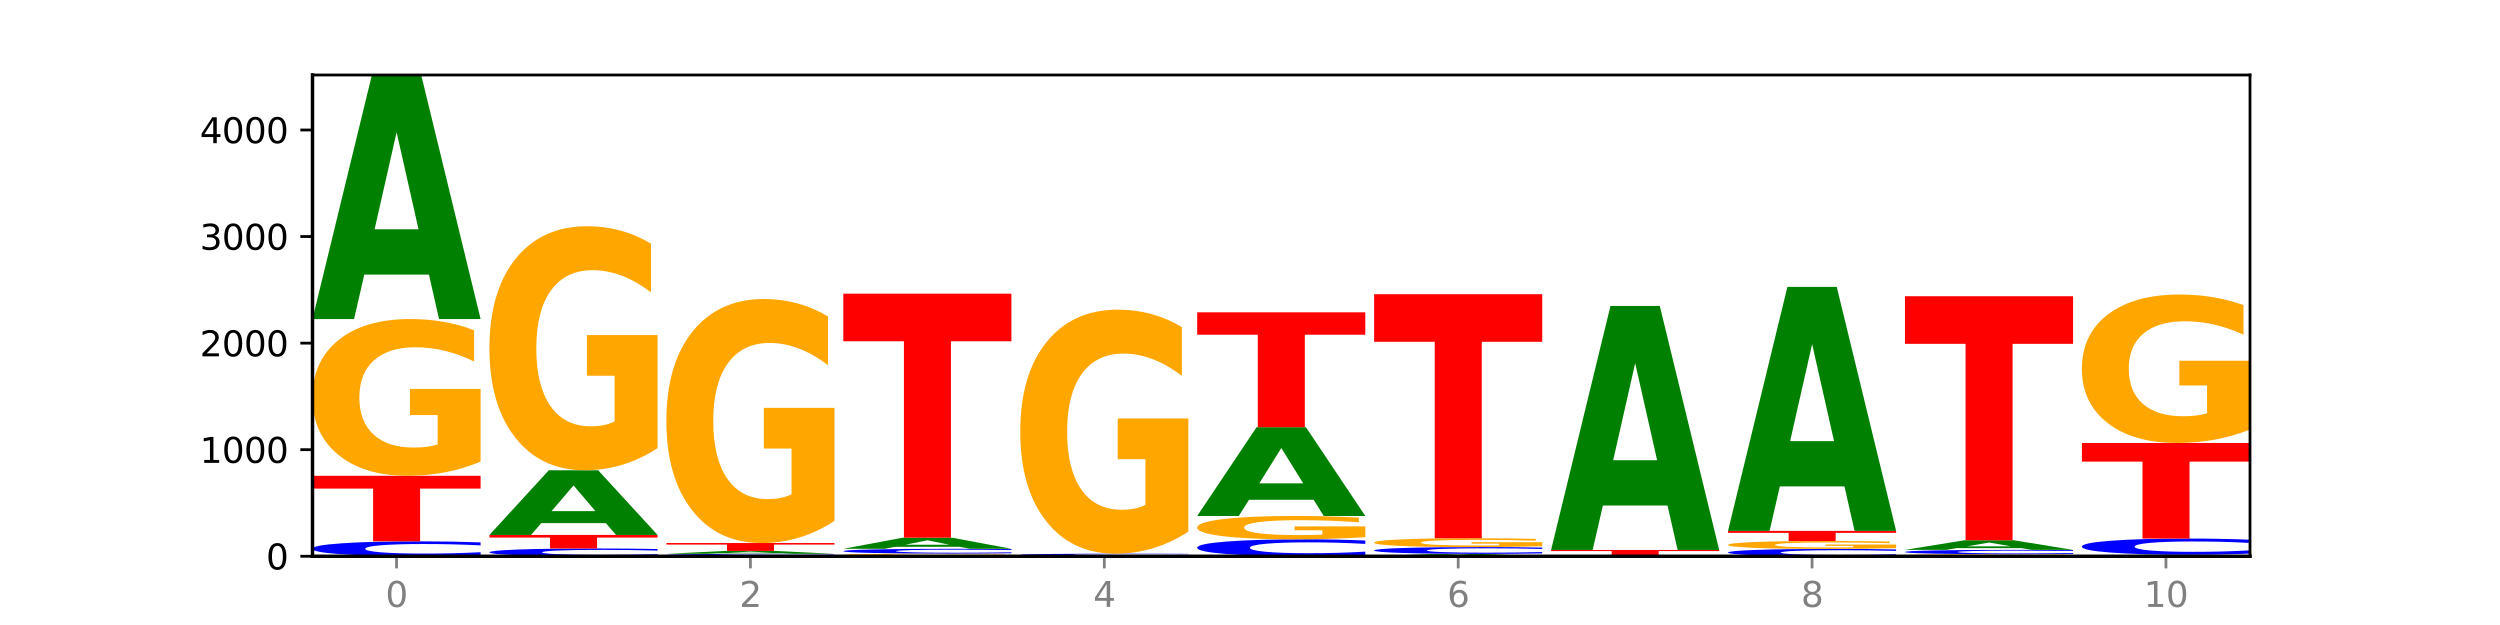
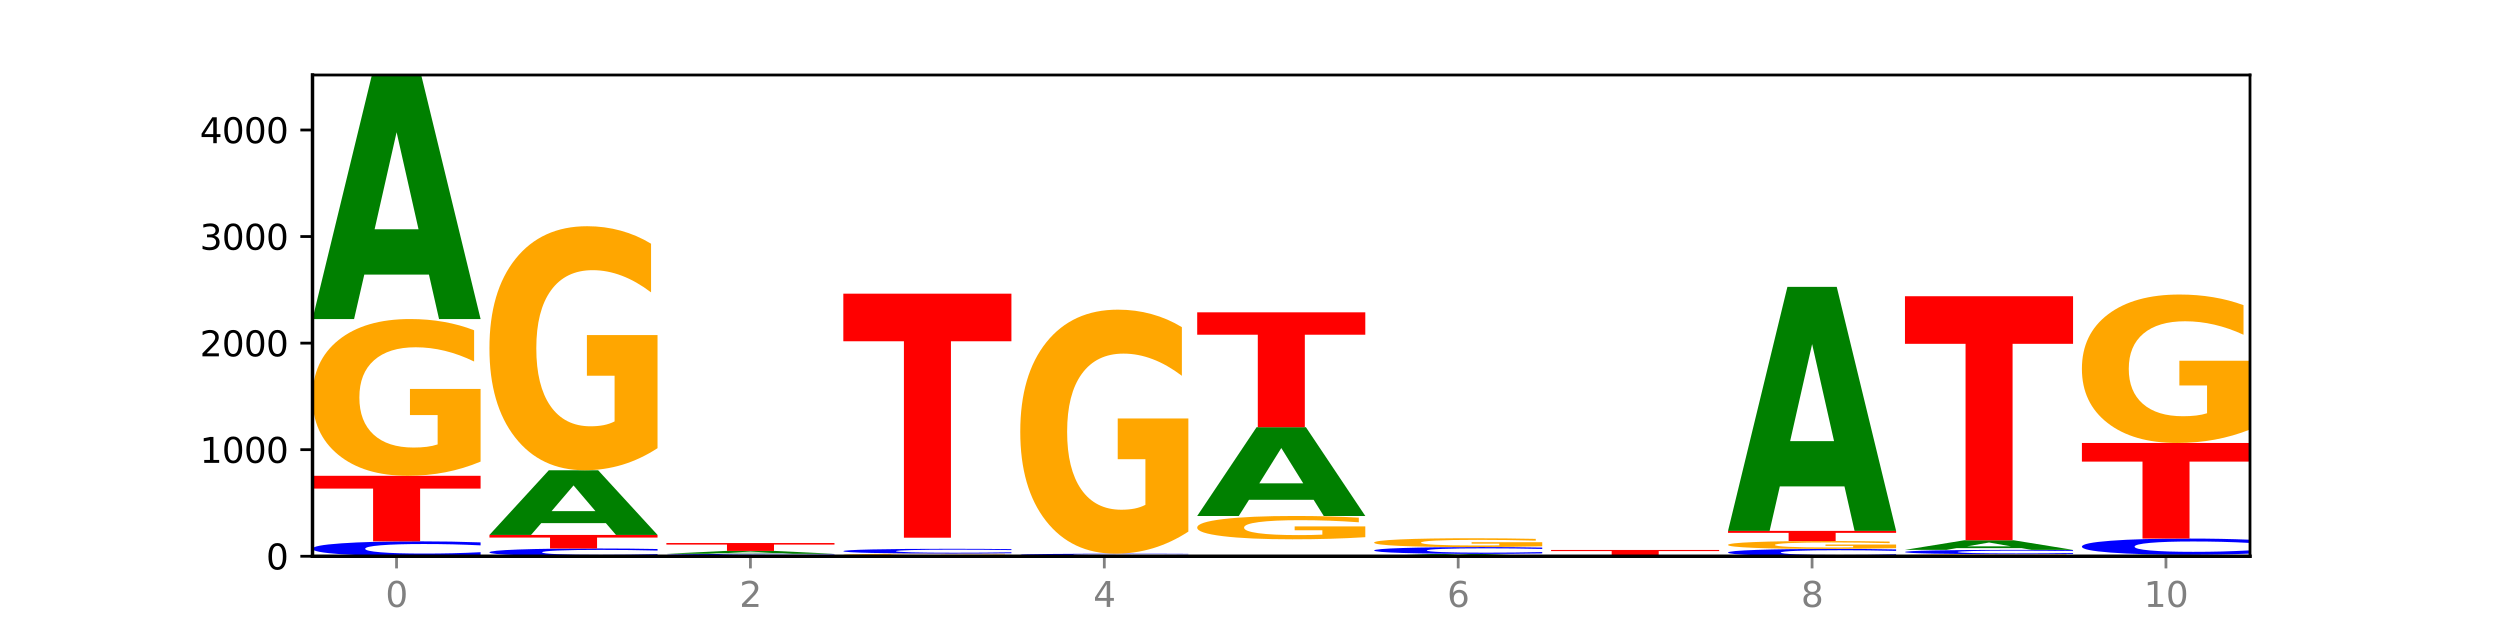
<svg xmlns="http://www.w3.org/2000/svg" xmlns:xlink="http://www.w3.org/1999/xlink" width="720pt" height="180pt" viewBox="0 0 720 180" version="1.1">
  <defs>
    <style type="text/css">*{stroke-linejoin: round; stroke-linecap: butt}</style>
  </defs>
  <g id="figure_1">
    <g id="patch_1">
      <path d="M 0 180  L 720 180  L 720 0  L 0 0  z " style="fill: #ffffff" />
    </g>
    <g id="axes_1">
      <g id="patch_2">
        <path d="M 90 160.2  L 648 160.2  L 648 21.6  L 90 21.6  z " style="fill: #ffffff" />
      </g>
      <g id="line2d_1">
        <path d="M 90 160.2  L 648 160.2  " clip-path="url(#pa5d0ea5551)" style="fill: none; stroke: #000000; stroke-width: 0.5; stroke-linecap: square" />
      </g>
      <g id="patch_3">
        <path d="M 138.411 159.892  Q 134.361 160.045 129.983 160.122  Q 125.604 160.2 120.835 160.2  Q 106.613 160.2 98.306 159.621  Q 90 159.043 90 158.053  Q 90 157.06 98.306 156.482  Q 106.613 155.903 120.835 155.903  Q 125.604 155.903 129.983 155.981  Q 134.361 156.059 138.411 156.211  L 138.411 157.068  Q 134.325 156.865 130.361 156.771  Q 126.397 156.677 122.018 156.677  Q 114.163 156.677 109.662 157.044  Q 105.173 157.409 105.173 158.053  Q 105.173 158.694 109.662 159.06  Q 114.163 159.426 122.018 159.426  Q 126.397 159.426 130.361 159.332  Q 134.325 159.237 138.411 159.035  L 138.411 159.892  z " clip-path="url(#pa5d0ea5551)" style="fill: #0000ff" />
      </g>
      <g id="patch_4">
        <path d="M 90 137.028  L 138.411 137.028  L 138.411 140.71  L 120.994 140.71  L 120.994 155.903  L 107.45 155.903  L 107.45 140.71  L 90 140.71  L 90 137.028  z " clip-path="url(#pa5d0ea5551)" style="fill: #ff0000" />
      </g>
      <g id="patch_5">
        <path d="M 138.411 132.944  Q 133.529 134.986 128.277 136.012  Q 123.026 137.028 117.428 137.028  Q 104.777 137.028 97.389 130.948  Q 90 124.868 90 114.469  Q 90 103.95 97.519 97.916  Q 105.048 91.882 118.144 91.882  Q 123.189 91.882 127.811 92.703  Q 132.444 93.514 136.545 95.118  L 136.545 104.118  Q 132.313 102.057 128.126 101.04  Q 123.938 100.014 119.728 100.014  Q 111.938 100.014 107.717 103.763  Q 103.497 107.503 103.497 114.469  Q 103.497 121.37 107.566 125.138  Q 111.634 128.896 119.12 128.896  Q 121.16 128.896 122.907 128.682  Q 124.654 128.458 126.042 127.992  L 126.042 119.542  L 118.068 119.542  L 118.068 112.017  L 138.411 112.017  L 138.411 132.944  z " clip-path="url(#pa5d0ea5551)" style="fill: #ffa600" />
      </g>
      <g id="patch_6">
        <path d="M 123.534 79.079  L 104.916 79.079  L 101.977 91.882  L 90 91.882  L 107.104 21.6  L 121.307 21.6  L 138.411 91.882  L 126.444 91.882  L 123.534 79.079  z M 107.886 66.035  L 120.535 66.035  L 114.22 38.078  L 107.886 66.035  z " clip-path="url(#pa5d0ea5551)" style="fill: #008000" />
      </g>
      <g id="patch_7">
        <path d="M 189.37 160.039  Q 185.32 160.119 180.942 160.159  Q 176.563 160.2 171.794 160.2  Q 157.572 160.2 149.265 159.898  Q 140.959 159.597 140.959 159.08  Q 140.959 158.563 149.265 158.261  Q 157.572 157.96 171.794 157.96  Q 176.563 157.96 180.942 158  Q 185.32 158.041 189.37 158.12  L 189.37 158.567  Q 185.284 158.461 181.32 158.412  Q 177.356 158.363 172.977 158.363  Q 165.122 158.363 160.621 158.554  Q 156.132 158.745 156.132 159.08  Q 156.132 159.415 160.621 159.606  Q 165.122 159.796 172.977 159.796  Q 177.356 159.796 181.32 159.747  Q 185.284 159.698 189.37 159.592  L 189.37 160.039  z " clip-path="url(#pa5d0ea5551)" style="fill: #0000ff" />
      </g>
      <g id="patch_8">
        <path d="M 140.959 154.062  L 189.37 154.062  L 189.37 154.822  L 171.953 154.822  L 171.953 157.96  L 158.409 157.96  L 158.409 154.822  L 140.959 154.822  L 140.959 154.062  z " clip-path="url(#pa5d0ea5551)" style="fill: #ff0000" />
      </g>
      <g id="patch_9">
        <path d="M 174.493 150.668  L 155.875 150.668  L 152.935 154.062  L 140.959 154.062  L 158.063 135.432  L 172.266 135.432  L 189.37 154.062  L 177.403 154.062  L 174.493 150.668  z M 158.845 147.211  L 171.494 147.211  L 165.179 139.8  L 158.845 147.211  z " clip-path="url(#pa5d0ea5551)" style="fill: #008000" />
      </g>
      <g id="patch_10">
        <path d="M 189.37 129.074  Q 184.488 132.253 179.236 133.85  Q 173.985 135.432 168.387 135.432  Q 155.736 135.432 148.347 125.967  Q 140.959 116.501 140.959 100.313  Q 140.959 83.937 148.478 74.544  Q 156.007 65.15 169.103 65.15  Q 174.148 65.15 178.77 66.428  Q 183.403 67.691 187.504 70.188  L 187.504 84.198  Q 183.272 80.99 179.084 79.407  Q 174.896 77.81 170.687 77.81  Q 162.897 77.81 158.676 83.646  Q 154.456 89.468 154.456 100.313  Q 154.456 111.057 158.524 116.922  Q 162.593 122.773 170.079 122.773  Q 172.119 122.773 173.866 122.439  Q 175.613 122.09 177.001 121.364  L 177.001 108.211  L 169.027 108.211  L 169.027 96.495  L 189.37 96.495  L 189.37 129.074  z " clip-path="url(#pa5d0ea5551)" style="fill: #ffa600" />
      </g>
      <g id="patch_11">
        <path d="M 240.329 160.149  Q 236.279 160.174 231.9 160.187  Q 227.522 160.2 222.753 160.2  Q 208.53 160.2 200.224 160.105  Q 191.918 160.01 191.918 159.847  Q 191.918 159.684 200.224 159.589  Q 208.53 159.494 222.753 159.494  Q 227.522 159.494 231.9 159.507  Q 236.279 159.52 240.329 159.545  L 240.329 159.685  Q 236.243 159.652 232.279 159.637  Q 228.314 159.621 223.936 159.621  Q 216.081 159.621 211.58 159.681  Q 207.091 159.742 207.091 159.847  Q 207.091 159.953 211.58 160.013  Q 216.081 160.073 223.936 160.073  Q 228.314 160.073 232.279 160.057  Q 236.243 160.042 240.329 160.009  L 240.329 160.149  z " clip-path="url(#pa5d0ea5551)" style="fill: #0000ff" />
      </g>
      <g id="patch_12">
        <path d="M 225.452 159.343  L 206.834 159.343  L 203.894 159.494  L 191.918 159.494  L 209.021 158.665  L 223.225 158.665  L 240.329 159.494  L 228.362 159.494  L 225.452 159.343  z M 209.803 159.189  L 222.453 159.189  L 216.138 158.86  L 209.803 159.189  z " clip-path="url(#pa5d0ea5551)" style="fill: #008000" />
      </g>
      <g id="patch_13">
        <path d="M 191.918 156.394  L 240.329 156.394  L 240.329 156.837  L 222.912 156.837  L 222.912 158.665  L 209.368 158.665  L 209.368 156.837  L 191.918 156.837  L 191.918 156.394  z " clip-path="url(#pa5d0ea5551)" style="fill: #ff0000" />
      </g>
      <g id="patch_14">
-         <path d="M 240.329 150.035  Q 235.446 153.215 230.195 154.812  Q 224.944 156.394 219.346 156.394  Q 206.695 156.394 199.306 146.929  Q 191.918 137.463 191.918 121.275  Q 191.918 104.899 199.437 95.505  Q 206.966 86.112 220.062 86.112  Q 225.107 86.112 229.729 87.39  Q 234.361 88.653 238.463 91.15  L 238.463 105.16  Q 234.231 101.951 230.043 100.369  Q 225.855 98.772 221.646 98.772  Q 213.856 98.772 209.635 104.608  Q 205.415 110.43 205.415 121.275  Q 205.415 132.018 209.483 137.884  Q 213.552 143.735 221.038 143.735  Q 223.078 143.735 224.825 143.401  Q 226.571 143.052 227.96 142.326  L 227.96 129.173  L 219.986 129.173  L 219.986 117.457  L 240.329 117.457  L 240.329 150.035  z " clip-path="url(#pa5d0ea5551)" style="fill: #ffa600" />
-       </g>
+         </g>
      <g id="patch_15">
        <path d="M 291.288 160.131  Q 286.405 160.165 281.154 160.183  Q 275.903 160.2 270.305 160.2  Q 257.654 160.2 250.265 160.097  Q 242.877 159.993 242.877 159.817  Q 242.877 159.638 250.395 159.535  Q 257.925 159.433 271.021 159.433  Q 276.066 159.433 280.688 159.447  Q 285.32 159.46 289.422 159.488  L 289.422 159.641  Q 285.19 159.606 281.002 159.588  Q 276.814 159.571 272.605 159.571  Q 264.815 159.571 260.594 159.635  Q 256.374 159.698 256.374 159.817  Q 256.374 159.934 260.442 159.998  Q 264.511 160.062 271.997 160.062  Q 274.037 160.062 275.784 160.058  Q 277.53 160.054 278.919 160.046  L 278.919 159.903  L 270.945 159.903  L 270.945 159.775  L 291.288 159.775  L 291.288 160.131  z " clip-path="url(#pa5d0ea5551)" style="fill: #ffa600" />
      </g>
      <g id="patch_16">
        <path d="M 291.288 159.334  Q 287.238 159.383 282.859 159.408  Q 278.481 159.433 273.711 159.433  Q 259.489 159.433 251.183 159.247  Q 242.877 159.061 242.877 158.743  Q 242.877 158.423 251.183 158.238  Q 259.489 158.052 273.711 158.052  Q 278.481 158.052 282.859 158.077  Q 287.238 158.102 291.288 158.151  L 291.288 158.426  Q 287.202 158.361 283.237 158.331  Q 279.273 158.3 274.895 158.3  Q 267.04 158.3 262.539 158.418  Q 258.05 158.536 258.05 158.743  Q 258.05 158.949 262.539 159.066  Q 267.04 159.184 274.895 159.184  Q 279.273 159.184 283.237 159.154  Q 287.202 159.123 291.288 159.058  L 291.288 159.334  z " clip-path="url(#pa5d0ea5551)" style="fill: #0000ff" />
      </g>
      <g id="patch_17">
-         <path d="M 276.411 157.47  L 257.793 157.47  L 254.853 158.052  L 242.877 158.052  L 259.98 154.86  L 274.184 154.86  L 291.288 158.052  L 279.321 158.052  L 276.411 157.47  z M 260.762 156.878  L 273.412 156.878  L 267.097 155.608  L 260.762 156.878  z " clip-path="url(#pa5d0ea5551)" style="fill: #008000" />
-       </g>
+         </g>
      <g id="patch_18">
        <path d="M 242.877 84.578  L 291.288 84.578  L 291.288 98.285  L 273.871 98.285  L 273.871 154.86  L 260.327 154.86  L 260.327 98.285  L 242.877 98.285  L 242.877 84.578  z " clip-path="url(#pa5d0ea5551)" style="fill: #ff0000" />
      </g>
      <g id="patch_19">
        <path d="M 327.37 160.183  L 308.752 160.183  L 305.812 160.2  L 293.836 160.2  L 310.939 160.108  L 325.143 160.108  L 342.247 160.2  L 330.28 160.2  L 327.37 160.183  z M 311.721 160.166  L 324.371 160.166  L 318.056 160.13  L 311.721 160.166  z " clip-path="url(#pa5d0ea5551)" style="fill: #008000" />
      </g>
      <g id="patch_20">
        <path d="M 342.247 160.062  Q 338.197 160.085 333.818 160.096  Q 329.439 160.108 324.67 160.108  Q 310.448 160.108 302.142 160.021  Q 293.836 159.934 293.836 159.786  Q 293.836 159.637 302.142 159.55  Q 310.448 159.463 324.67 159.463  Q 329.439 159.463 333.818 159.475  Q 338.197 159.487 342.247 159.51  L 342.247 159.638  Q 338.16 159.608 334.196 159.594  Q 330.232 159.58 325.853 159.58  Q 317.998 159.58 313.498 159.634  Q 309.009 159.689 309.009 159.786  Q 309.009 159.882 313.498 159.937  Q 317.998 159.992 325.853 159.992  Q 330.232 159.992 334.196 159.978  Q 338.16 159.963 342.247 159.933  L 342.247 160.062  z " clip-path="url(#pa5d0ea5551)" style="fill: #0000ff" />
      </g>
      <g id="patch_21">
        <path d="M 342.247 153.104  Q 337.364 156.284 332.113 157.881  Q 326.862 159.463 321.263 159.463  Q 308.613 159.463 301.224 149.998  Q 293.836 140.532 293.836 124.344  Q 293.836 107.968 301.354 98.575  Q 308.884 89.181 321.98 89.181  Q 327.025 89.181 331.647 90.459  Q 336.279 91.722 340.38 94.219  L 340.38 108.229  Q 336.149 105.021 331.961 103.438  Q 327.773 101.841 323.564 101.841  Q 315.774 101.841 311.553 107.677  Q 307.333 113.499 307.333 124.344  Q 307.333 135.088 311.401 140.953  Q 315.47 146.804 322.956 146.804  Q 324.996 146.804 326.742 146.47  Q 328.489 146.121 329.878 145.395  L 329.878 132.242  L 321.904 132.242  L 321.904 120.526  L 342.247 120.526  L 342.247 153.104  z " clip-path="url(#pa5d0ea5551)" style="fill: #ffa600" />
      </g>
      <g id="patch_22">
-         <path d="M 393.205 159.85  Q 389.156 160.024 384.777 160.111  Q 380.398 160.2 375.629 160.2  Q 361.407 160.2 353.101 159.543  Q 344.795 158.886 344.795 157.762  Q 344.795 156.634 353.101 155.977  Q 361.407 155.32 375.629 155.32  Q 380.398 155.32 384.777 155.409  Q 389.156 155.497 393.205 155.67  L 393.205 156.643  Q 389.119 156.413 385.155 156.306  Q 381.191 156.199 376.812 156.199  Q 368.957 156.199 364.457 156.615  Q 359.968 157.031 359.968 157.762  Q 359.968 158.489 364.457 158.906  Q 368.957 159.321 376.812 159.321  Q 381.191 159.321 385.155 159.214  Q 389.119 159.106 393.205 158.876  L 393.205 159.85  z " clip-path="url(#pa5d0ea5551)" style="fill: #0000ff" />
-       </g>
+         </g>
      <g id="patch_23">
        <path d="M 393.205 154.712  Q 388.323 155.016 383.072 155.169  Q 377.821 155.32 372.222 155.32  Q 359.572 155.32 352.183 154.415  Q 344.795 153.51 344.795 151.962  Q 344.795 150.395 352.313 149.497  Q 359.843 148.599 372.938 148.599  Q 377.983 148.599 382.605 148.721  Q 387.238 148.842 391.339 149.081  L 391.339 150.42  Q 387.108 150.114 382.92 149.962  Q 378.732 149.81 374.522 149.81  Q 366.732 149.81 362.512 150.368  Q 358.291 150.924 358.291 151.962  Q 358.291 152.989 362.36 153.55  Q 366.429 154.109 373.915 154.109  Q 375.955 154.109 377.701 154.078  Q 379.448 154.044 380.837 153.975  L 380.837 152.717  L 372.862 152.717  L 372.862 151.596  L 393.205 151.596  L 393.205 154.712  z " clip-path="url(#pa5d0ea5551)" style="fill: #ffa600" />
      </g>
      <g id="patch_24">
        <path d="M 378.329 143.942  L 359.711 143.942  L 356.771 148.599  L 344.795 148.599  L 361.898 123.033  L 376.102 123.033  L 393.205 148.599  L 381.239 148.599  L 378.329 143.942  z M 362.68 139.197  L 375.33 139.197  L 369.015 129.027  L 362.68 139.197  z " clip-path="url(#pa5d0ea5551)" style="fill: #008000" />
      </g>
      <g id="patch_25">
        <path d="M 344.795 89.949  L 393.205 89.949  L 393.205 96.401  L 375.789 96.401  L 375.789 123.033  L 362.245 123.033  L 362.245 96.401  L 344.795 96.401  L 344.795 89.949  z " clip-path="url(#pa5d0ea5551)" style="fill: #ff0000" />
      </g>
      <g id="patch_26">
        <path d="M 429.288 160.077  L 410.67 160.077  L 407.73 160.2  L 395.753 160.2  L 412.857 159.525  L 427.061 159.525  L 444.164 160.2  L 432.198 160.2  L 429.288 160.077  z M 413.639 159.952  L 426.289 159.952  L 419.974 159.683  L 413.639 159.952  z " clip-path="url(#pa5d0ea5551)" style="fill: #008000" />
      </g>
      <g id="patch_27">
        <path d="M 444.164 159.384  Q 440.115 159.454 435.736 159.489  Q 431.357 159.525 426.588 159.525  Q 412.366 159.525 404.06 159.26  Q 395.753 158.996 395.753 158.543  Q 395.753 158.089 404.06 157.825  Q 412.366 157.561 426.588 157.561  Q 431.357 157.561 435.736 157.596  Q 440.115 157.632 444.164 157.701  L 444.164 158.093  Q 440.078 158 436.114 157.957  Q 432.15 157.914 427.771 157.914  Q 419.916 157.914 415.415 158.082  Q 410.927 158.249 410.927 158.543  Q 410.927 158.836 415.415 159.004  Q 419.916 159.171 427.771 159.171  Q 432.15 159.171 436.114 159.128  Q 440.078 159.085 444.164 158.992  L 444.164 159.384  z " clip-path="url(#pa5d0ea5551)" style="fill: #0000ff" />
      </g>
      <g id="patch_28">
        <path d="M 444.164 157.33  Q 439.282 157.445 434.031 157.503  Q 428.78 157.561 423.181 157.561  Q 410.531 157.561 403.142 157.218  Q 395.753 156.874 395.753 156.288  Q 395.753 155.694 403.272 155.354  Q 410.802 155.013 423.897 155.013  Q 428.942 155.013 433.564 155.06  Q 438.197 155.105 442.298 155.196  L 442.298 155.704  Q 438.067 155.587 433.879 155.53  Q 429.691 155.472 425.481 155.472  Q 417.691 155.472 413.471 155.684  Q 409.25 155.895 409.25 156.288  Q 409.25 156.677 413.319 156.89  Q 417.388 157.102 424.874 157.102  Q 426.914 157.102 428.66 157.09  Q 430.407 157.077 431.796 157.051  L 431.796 156.574  L 423.821 156.574  L 423.821 156.149  L 444.164 156.149  L 444.164 157.33  z " clip-path="url(#pa5d0ea5551)" style="fill: #ffa600" />
      </g>
      <g id="patch_29">
-         <path d="M 395.753 84.731  L 444.164 84.731  L 444.164 98.438  L 426.748 98.438  L 426.748 155.013  L 413.204 155.013  L 413.204 98.438  L 395.753 98.438  L 395.753 84.731  z " clip-path="url(#pa5d0ea5551)" style="fill: #ff0000" />
-       </g>
+         </g>
      <g id="patch_30">
        <path d="M 495.123 160.186  Q 490.241 160.193 484.99 160.197  Q 479.739 160.2 474.14 160.2  Q 461.489 160.2 454.101 160.179  Q 446.712 160.159 446.712 160.123  Q 446.712 160.088 454.231 160.067  Q 461.761 160.047 474.856 160.047  Q 479.901 160.047 484.523 160.049  Q 489.156 160.052 493.257 160.058  L 493.257 160.088  Q 489.026 160.081 484.838 160.078  Q 480.65 160.074 476.44 160.074  Q 468.65 160.074 464.43 160.087  Q 460.209 160.1 460.209 160.123  Q 460.209 160.147 464.278 160.16  Q 468.346 160.172 475.833 160.172  Q 477.872 160.172 479.619 160.172  Q 481.366 160.171 482.755 160.169  L 482.755 160.141  L 474.78 160.141  L 474.78 160.115  L 495.123 160.115  L 495.123 160.186  z " clip-path="url(#pa5d0ea5551)" style="fill: #ffa600" />
      </g>
      <g id="patch_31">
        <path d="M 446.712 158.389  L 495.123 158.389  L 495.123 158.712  L 477.707 158.712  L 477.707 160.047  L 464.163 160.047  L 464.163 158.712  L 446.712 158.712  L 446.712 158.389  z " clip-path="url(#pa5d0ea5551)" style="fill: #ff0000" />
      </g>
      <g id="patch_32">
-         <path d="M 480.247 145.586  L 461.629 145.586  L 458.689 158.389  L 446.712 158.389  L 463.816 88.107  L 478.02 88.107  L 495.123 158.389  L 483.157 158.389  L 480.247 145.586  z M 464.598 132.542  L 477.248 132.542  L 470.933 104.586  L 464.598 132.542  z " clip-path="url(#pa5d0ea5551)" style="fill: #008000" />
-       </g>
+         </g>
      <g id="patch_33">
        <path d="M 546.082 160.048  Q 542.033 160.123 537.654 160.162  Q 533.275 160.2 528.506 160.2  Q 514.284 160.2 505.978 159.915  Q 497.671 159.63 497.671 159.142  Q 497.671 158.652 505.978 158.368  Q 514.284 158.082 528.506 158.082  Q 533.275 158.082 537.654 158.121  Q 542.033 158.159 546.082 158.234  L 546.082 158.656  Q 541.996 158.557 538.032 158.51  Q 534.068 158.464 529.689 158.464  Q 521.834 158.464 517.333 158.644  Q 512.845 158.825 512.845 159.142  Q 512.845 159.458 517.333 159.638  Q 521.834 159.819 529.689 159.819  Q 534.068 159.819 538.032 159.772  Q 541.996 159.725 546.082 159.626  L 546.082 160.048  z " clip-path="url(#pa5d0ea5551)" style="fill: #0000ff" />
      </g>
      <g id="patch_34">
        <path d="M 546.082 157.877  Q 541.2 157.98 535.949 158.031  Q 530.697 158.082 525.099 158.082  Q 512.448 158.082 505.06 157.776  Q 497.671 157.471 497.671 156.947  Q 497.671 156.418 505.19 156.115  Q 512.72 155.811 525.815 155.811  Q 530.86 155.811 535.482 155.852  Q 540.115 155.893 544.216 155.974  L 544.216 156.427  Q 539.985 156.323 535.797 156.272  Q 531.609 156.22 527.399 156.22  Q 519.609 156.22 515.389 156.409  Q 511.168 156.597 511.168 156.947  Q 511.168 157.295 515.237 157.484  Q 519.305 157.673 526.792 157.673  Q 528.831 157.673 530.578 157.662  Q 532.325 157.651 533.714 157.628  L 533.714 157.203  L 525.739 157.203  L 525.739 156.824  L 546.082 156.824  L 546.082 157.877  z " clip-path="url(#pa5d0ea5551)" style="fill: #ffa600" />
      </g>
      <g id="patch_35">
        <path d="M 497.671 152.896  L 546.082 152.896  L 546.082 153.464  L 528.666 153.464  L 528.666 155.811  L 515.122 155.811  L 515.122 153.464  L 497.671 153.464  L 497.671 152.896  z " clip-path="url(#pa5d0ea5551)" style="fill: #ff0000" />
      </g>
      <g id="patch_36">
        <path d="M 531.206 140.092  L 512.587 140.092  L 509.648 152.896  L 497.671 152.896  L 514.775 82.613  L 528.979 82.613  L 546.082 152.896  L 534.116 152.896  L 531.206 140.092  z M 515.557 127.048  L 528.206 127.048  L 521.892 99.092  L 515.557 127.048  z " clip-path="url(#pa5d0ea5551)" style="fill: #008000" />
      </g>
      <g id="patch_37">
        <path d="M 597.041 160.147  Q 592.159 160.174 586.908 160.187  Q 581.656 160.2 576.058 160.2  Q 563.407 160.2 556.019 160.121  Q 548.63 160.043 548.63 159.909  Q 548.63 159.773 556.149 159.695  Q 563.679 159.617 576.774 159.617  Q 581.819 159.617 586.441 159.627  Q 591.074 159.638 595.175 159.659  L 595.175 159.775  Q 590.944 159.748 586.756 159.735  Q 582.568 159.722 578.358 159.722  Q 570.568 159.722 566.348 159.77  Q 562.127 159.819 562.127 159.909  Q 562.127 159.998 566.196 160.046  Q 570.264 160.095 577.75 160.095  Q 579.79 160.095 581.537 160.092  Q 583.284 160.089 584.673 160.083  L 584.673 159.974  L 576.698 159.974  L 576.698 159.877  L 597.041 159.877  L 597.041 160.147  z " clip-path="url(#pa5d0ea5551)" style="fill: #ffa600" />
      </g>
      <g id="patch_38">
        <path d="M 597.041 159.527  Q 592.992 159.571 588.613 159.594  Q 584.234 159.617 579.465 159.617  Q 565.243 159.617 556.936 159.447  Q 548.63 159.278 548.63 158.988  Q 548.63 158.697 556.936 158.528  Q 565.243 158.359 579.465 158.359  Q 584.234 158.359 588.613 158.381  Q 592.992 158.404 597.041 158.449  L 597.041 158.7  Q 592.955 158.64 588.991 158.613  Q 585.027 158.585 580.648 158.585  Q 572.793 158.585 568.292 158.693  Q 563.804 158.8 563.804 158.988  Q 563.804 159.176 568.292 159.283  Q 572.793 159.39 580.648 159.39  Q 585.027 159.39 588.991 159.363  Q 592.955 159.335 597.041 159.276  L 597.041 159.527  z " clip-path="url(#pa5d0ea5551)" style="fill: #0000ff" />
      </g>
      <g id="patch_39">
        <path d="M 582.164 157.855  L 563.546 157.855  L 560.607 158.359  L 548.63 158.359  L 565.734 155.596  L 579.937 155.596  L 597.041 158.359  L 585.074 158.359  L 582.164 157.855  z M 566.516 157.343  L 579.165 157.343  L 572.85 156.244  L 566.516 157.343  z " clip-path="url(#pa5d0ea5551)" style="fill: #008000" />
      </g>
      <g id="patch_40">
        <path d="M 548.63 85.314  L 597.041 85.314  L 597.041 99.021  L 579.624 99.021  L 579.624 155.596  L 566.081 155.596  L 566.081 99.021  L 548.63 99.021  L 548.63 85.314  z " clip-path="url(#pa5d0ea5551)" style="fill: #ff0000" />
      </g>
      <g id="patch_41">
        <path d="M 633.123 160.122  L 614.505 160.122  L 611.566 160.2  L 599.589 160.2  L 616.693 159.77  L 630.896 159.77  L 648 160.2  L 636.033 160.2  L 633.123 160.122  z M 617.475 160.042  L 630.124 160.042  L 623.809 159.871  L 617.475 160.042  z " clip-path="url(#pa5d0ea5551)" style="fill: #008000" />
      </g>
      <g id="patch_42">
        <path d="M 648 159.436  Q 643.951 159.602 639.572 159.686  Q 635.193 159.77 630.424 159.77  Q 616.202 159.77 607.895 159.142  Q 599.589 158.514 599.589 157.439  Q 599.589 156.361 607.895 155.734  Q 616.202 155.105 630.424 155.105  Q 635.193 155.105 639.572 155.19  Q 643.951 155.274 648 155.44  L 648 156.37  Q 643.914 156.15 639.95 156.048  Q 635.986 155.946 631.607 155.946  Q 623.752 155.946 619.251 156.344  Q 614.762 156.741 614.762 157.439  Q 614.762 158.135 619.251 158.533  Q 623.752 158.93 631.607 158.93  Q 635.986 158.93 639.95 158.828  Q 643.914 158.725 648 158.505  L 648 159.436  z " clip-path="url(#pa5d0ea5551)" style="fill: #0000ff" />
      </g>
      <g id="patch_43">
        <path d="M 599.589 127.576  L 648 127.576  L 648 132.945  L 630.583 132.945  L 630.583 155.105  L 617.04 155.105  L 617.04 132.945  L 599.589 132.945  L 599.589 127.576  z " clip-path="url(#pa5d0ea5551)" style="fill: #ff0000" />
      </g>
      <g id="patch_44">
        <path d="M 648 123.707  Q 643.118 125.642 637.866 126.613  Q 632.615 127.576 627.017 127.576  Q 614.366 127.576 606.978 121.818  Q 599.589 116.06 599.589 106.213  Q 599.589 96.251 607.108 90.537  Q 614.637 84.823 627.733 84.823  Q 632.778 84.823 637.4 85.6  Q 642.033 86.369 646.134 87.888  L 646.134 96.41  Q 641.903 94.458 637.715 93.496  Q 633.527 92.524 629.317 92.524  Q 621.527 92.524 617.306 96.074  Q 613.086 99.616 613.086 106.213  Q 613.086 112.748 617.155 116.316  Q 621.223 119.875 628.709 119.875  Q 630.749 119.875 632.496 119.672  Q 634.243 119.46 635.631 119.018  L 635.631 111.017  L 627.657 111.017  L 627.657 103.89  L 648 103.89  L 648 123.707  z " clip-path="url(#pa5d0ea5551)" style="fill: #ffa600" />
      </g>
      <g id="matplotlib.axis_1">
        <g id="xtick_1">
          <g id="line2d_2">
            <defs>
              <path id="mabd601ee29" d="M 0 0  L 0 3.5  " style="stroke: #808080; stroke-width: 0.8" />
            </defs>
            <g>
              <use xlink:href="#mabd601ee29" x="114.205" y="160.2" style="fill: #808080; stroke: #808080; stroke-width: 0.8" />
            </g>
          </g>
          <g id="text_1">
            <g style="fill: #808080" transform="translate(111.024 174.798) scale(0.1 -0.1)">
              <defs>
                <path id="DejaVuSans-30" d="M 2034 4250  Q 1547 4250 1301 3770  Q 1056 3291 1056 2328  Q 1056 1369 1301 889  Q 1547 409 2034 409  Q 2525 409 2770 889  Q 3016 1369 3016 2328  Q 3016 3291 2770 3770  Q 2525 4250 2034 4250  z M 2034 4750  Q 2819 4750 3233 4129  Q 3647 3509 3647 2328  Q 3647 1150 3233 529  Q 2819 -91 2034 -91  Q 1250 -91 836 529  Q 422 1150 422 2328  Q 422 3509 836 4129  Q 1250 4750 2034 4750  z " transform="scale(0.016)" />
              </defs>
              <use xlink:href="#DejaVuSans-30" />
            </g>
          </g>
        </g>
        <g id="xtick_2">
          <g id="line2d_3">
            <g>
              <use xlink:href="#mabd601ee29" x="216.123" y="160.2" style="fill: #808080; stroke: #808080; stroke-width: 0.8" />
            </g>
          </g>
          <g id="text_2">
            <g style="fill: #808080" transform="translate(212.942 174.798) scale(0.1 -0.1)">
              <defs>
                <path id="DejaVuSans-32" d="M 1228 531  L 3431 531  L 3431 0  L 469 0  L 469 531  Q 828 903 1448 1529  Q 2069 2156 2228 2338  Q 2531 2678 2651 2914  Q 2772 3150 2772 3378  Q 2772 3750 2511 3984  Q 2250 4219 1831 4219  Q 1534 4219 1204 4116  Q 875 4013 500 3803  L 500 4441  Q 881 4594 1212 4672  Q 1544 4750 1819 4750  Q 2544 4750 2975 4387  Q 3406 4025 3406 3419  Q 3406 3131 3298 2873  Q 3191 2616 2906 2266  Q 2828 2175 2409 1742  Q 1991 1309 1228 531  z " transform="scale(0.016)" />
              </defs>
              <use xlink:href="#DejaVuSans-32" />
            </g>
          </g>
        </g>
        <g id="xtick_3">
          <g id="line2d_4">
            <g>
              <use xlink:href="#mabd601ee29" x="318.041" y="160.2" style="fill: #808080; stroke: #808080; stroke-width: 0.8" />
            </g>
          </g>
          <g id="text_3">
            <g style="fill: #808080" transform="translate(314.86 174.798) scale(0.1 -0.1)">
              <defs>
                <path id="DejaVuSans-34" d="M 2419 4116  L 825 1625  L 2419 1625  L 2419 4116  z M 2253 4666  L 3047 4666  L 3047 1625  L 3713 1625  L 3713 1100  L 3047 1100  L 3047 0  L 2419 0  L 2419 1100  L 313 1100  L 313 1709  L 2253 4666  z " transform="scale(0.016)" />
              </defs>
              <use xlink:href="#DejaVuSans-34" />
            </g>
          </g>
        </g>
        <g id="xtick_4">
          <g id="line2d_5">
            <g>
              <use xlink:href="#mabd601ee29" x="419.959" y="160.2" style="fill: #808080; stroke: #808080; stroke-width: 0.8" />
            </g>
          </g>
          <g id="text_4">
            <g style="fill: #808080" transform="translate(416.778 174.798) scale(0.1 -0.1)">
              <defs>
                <path id="DejaVuSans-36" d="M 2113 2584  Q 1688 2584 1439 2293  Q 1191 2003 1191 1497  Q 1191 994 1439 701  Q 1688 409 2113 409  Q 2538 409 2786 701  Q 3034 994 3034 1497  Q 3034 2003 2786 2293  Q 2538 2584 2113 2584  z M 3366 4563  L 3366 3988  Q 3128 4100 2886 4159  Q 2644 4219 2406 4219  Q 1781 4219 1451 3797  Q 1122 3375 1075 2522  Q 1259 2794 1537 2939  Q 1816 3084 2150 3084  Q 2853 3084 3261 2657  Q 3669 2231 3669 1497  Q 3669 778 3244 343  Q 2819 -91 2113 -91  Q 1303 -91 875 529  Q 447 1150 447 2328  Q 447 3434 972 4092  Q 1497 4750 2381 4750  Q 2619 4750 2861 4703  Q 3103 4656 3366 4563  z " transform="scale(0.016)" />
              </defs>
              <use xlink:href="#DejaVuSans-36" />
            </g>
          </g>
        </g>
        <g id="xtick_5">
          <g id="line2d_6">
            <g>
              <use xlink:href="#mabd601ee29" x="521.877" y="160.2" style="fill: #808080; stroke: #808080; stroke-width: 0.8" />
            </g>
          </g>
          <g id="text_5">
            <g style="fill: #808080" transform="translate(518.695 174.798) scale(0.1 -0.1)">
              <defs>
                <path id="DejaVuSans-38" d="M 2034 2216  Q 1584 2216 1326 1975  Q 1069 1734 1069 1313  Q 1069 891 1326 650  Q 1584 409 2034 409  Q 2484 409 2743 651  Q 3003 894 3003 1313  Q 3003 1734 2745 1975  Q 2488 2216 2034 2216  z M 1403 2484  Q 997 2584 770 2862  Q 544 3141 544 3541  Q 544 4100 942 4425  Q 1341 4750 2034 4750  Q 2731 4750 3128 4425  Q 3525 4100 3525 3541  Q 3525 3141 3298 2862  Q 3072 2584 2669 2484  Q 3125 2378 3379 2068  Q 3634 1759 3634 1313  Q 3634 634 3220 271  Q 2806 -91 2034 -91  Q 1263 -91 848 271  Q 434 634 434 1313  Q 434 1759 690 2068  Q 947 2378 1403 2484  z M 1172 3481  Q 1172 3119 1398 2916  Q 1625 2713 2034 2713  Q 2441 2713 2670 2916  Q 2900 3119 2900 3481  Q 2900 3844 2670 4047  Q 2441 4250 2034 4250  Q 1625 4250 1398 4047  Q 1172 3844 1172 3481  z " transform="scale(0.016)" />
              </defs>
              <use xlink:href="#DejaVuSans-38" />
            </g>
          </g>
        </g>
        <g id="xtick_6">
          <g id="line2d_7">
            <g>
              <use xlink:href="#mabd601ee29" x="623.795" y="160.2" style="fill: #808080; stroke: #808080; stroke-width: 0.8" />
            </g>
          </g>
          <g id="text_6">
            <g style="fill: #808080" transform="translate(617.432 174.798) scale(0.1 -0.1)">
              <defs>
                <path id="DejaVuSans-31" d="M 794 531  L 1825 531  L 1825 4091  L 703 3866  L 703 4441  L 1819 4666  L 2450 4666  L 2450 531  L 3481 531  L 3481 0  L 794 0  L 794 531  z " transform="scale(0.016)" />
              </defs>
              <use xlink:href="#DejaVuSans-31" />
              <use xlink:href="#DejaVuSans-30" x="63.623" />
            </g>
          </g>
        </g>
      </g>
      <g id="matplotlib.axis_2">
        <g id="ytick_1">
          <g id="line2d_8">
            <defs>
              <path id="m2e09a7030f" d="M 0 0  L -3.5 0  " style="stroke: #000000; stroke-width: 0.8" />
            </defs>
            <g>
              <use xlink:href="#m2e09a7030f" x="90" y="160.2" style="stroke: #000000; stroke-width: 0.8" />
            </g>
          </g>
          <g id="text_7">
            <g transform="translate(76.638 163.999) scale(0.1 -0.1)">
              <use xlink:href="#DejaVuSans-30" />
            </g>
          </g>
        </g>
        <g id="ytick_2">
          <g id="line2d_9">
            <g>
              <use xlink:href="#m2e09a7030f" x="90" y="129.509" style="stroke: #000000; stroke-width: 0.8" />
            </g>
          </g>
          <g id="text_8">
            <g transform="translate(57.55 133.308) scale(0.1 -0.1)">
              <use xlink:href="#DejaVuSans-31" />
              <use xlink:href="#DejaVuSans-30" x="63.623" />
              <use xlink:href="#DejaVuSans-30" x="127.246" />
              <use xlink:href="#DejaVuSans-30" x="190.869" />
            </g>
          </g>
        </g>
        <g id="ytick_3">
          <g id="line2d_10">
            <g>
              <use xlink:href="#m2e09a7030f" x="90" y="98.818" style="stroke: #000000; stroke-width: 0.8" />
            </g>
          </g>
          <g id="text_9">
            <g transform="translate(57.55 102.617) scale(0.1 -0.1)">
              <use xlink:href="#DejaVuSans-32" />
              <use xlink:href="#DejaVuSans-30" x="63.623" />
              <use xlink:href="#DejaVuSans-30" x="127.246" />
              <use xlink:href="#DejaVuSans-30" x="190.869" />
            </g>
          </g>
        </g>
        <g id="ytick_4">
          <g id="line2d_11">
            <g>
              <use xlink:href="#m2e09a7030f" x="90" y="68.127" style="stroke: #000000; stroke-width: 0.8" />
            </g>
          </g>
          <g id="text_10">
            <g transform="translate(57.55 71.927) scale(0.1 -0.1)">
              <defs>
                <path id="DejaVuSans-33" d="M 2597 2516  Q 3050 2419 3304 2112  Q 3559 1806 3559 1356  Q 3559 666 3084 287  Q 2609 -91 1734 -91  Q 1441 -91 1130 -33  Q 819 25 488 141  L 488 750  Q 750 597 1062 519  Q 1375 441 1716 441  Q 2309 441 2620 675  Q 2931 909 2931 1356  Q 2931 1769 2642 2001  Q 2353 2234 1838 2234  L 1294 2234  L 1294 2753  L 1863 2753  Q 2328 2753 2575 2939  Q 2822 3125 2822 3475  Q 2822 3834 2567 4026  Q 2313 4219 1838 4219  Q 1578 4219 1281 4162  Q 984 4106 628 3988  L 628 4550  Q 988 4650 1302 4700  Q 1616 4750 1894 4750  Q 2613 4750 3031 4423  Q 3450 4097 3450 3541  Q 3450 3153 3228 2886  Q 3006 2619 2597 2516  z " transform="scale(0.016)" />
              </defs>
              <use xlink:href="#DejaVuSans-33" />
              <use xlink:href="#DejaVuSans-30" x="63.623" />
              <use xlink:href="#DejaVuSans-30" x="127.246" />
              <use xlink:href="#DejaVuSans-30" x="190.869" />
            </g>
          </g>
        </g>
        <g id="ytick_5">
          <g id="line2d_12">
            <g>
              <use xlink:href="#m2e09a7030f" x="90" y="37.436" style="stroke: #000000; stroke-width: 0.8" />
            </g>
          </g>
          <g id="text_11">
            <g transform="translate(57.55 41.236) scale(0.1 -0.1)">
              <use xlink:href="#DejaVuSans-34" />
              <use xlink:href="#DejaVuSans-30" x="63.623" />
              <use xlink:href="#DejaVuSans-30" x="127.246" />
              <use xlink:href="#DejaVuSans-30" x="190.869" />
            </g>
          </g>
        </g>
      </g>
      <g id="patch_45">
        <path d="M 90 160.2  L 90 21.6  " style="fill: none; stroke: #000000; stroke-linejoin: miter; stroke-linecap: square" />
      </g>
      <g id="patch_46">
        <path d="M 648 160.2  L 648 21.6  " style="fill: none; stroke: #000000; stroke-width: 0.8; stroke-linejoin: miter; stroke-linecap: square" />
      </g>
      <g id="patch_47">
        <path d="M 90 160.2  L 648 160.2  " style="fill: none; stroke: #000000; stroke-linejoin: miter; stroke-linecap: square" />
      </g>
      <g id="patch_48">
        <path d="M 90 21.6  L 648 21.6  " style="fill: none; stroke: #000000; stroke-width: 0.8; stroke-linejoin: miter; stroke-linecap: square" />
      </g>
    </g>
  </g>
  <defs>
    <clipPath id="pa5d0ea5551">
      <rect x="90" y="21.6" width="558" height="138.6" />
    </clipPath>
  </defs>
</svg>